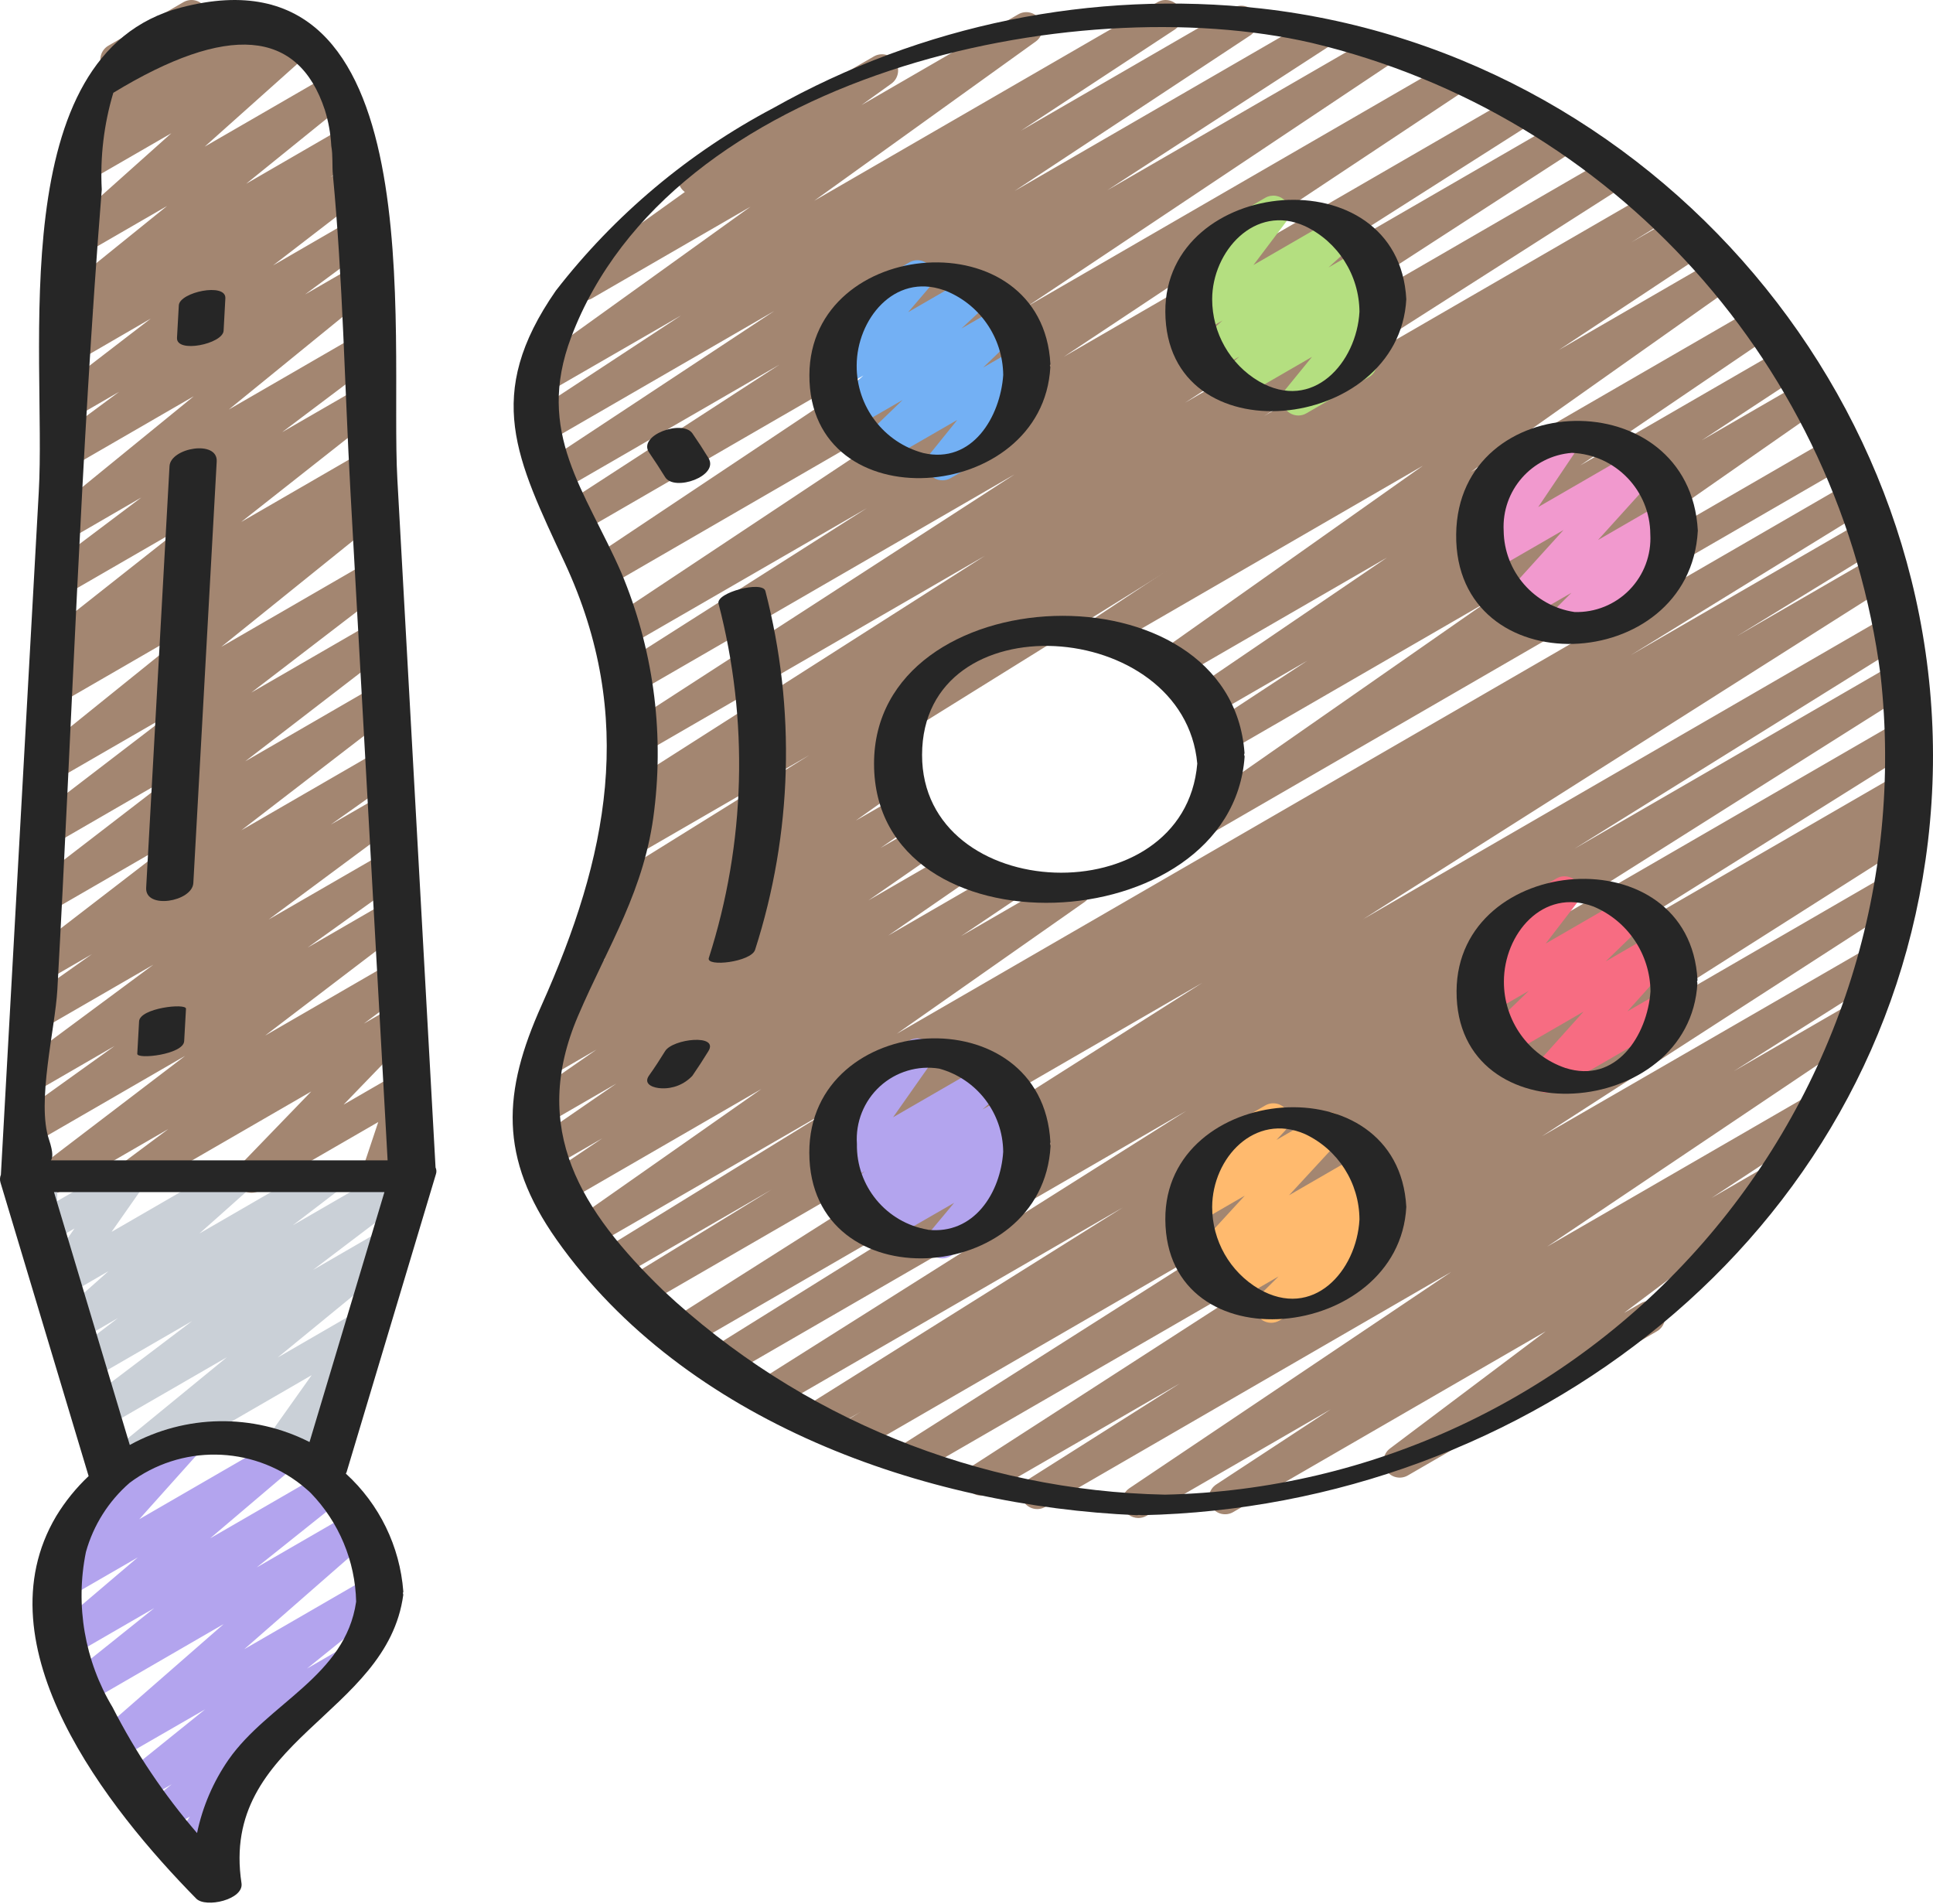
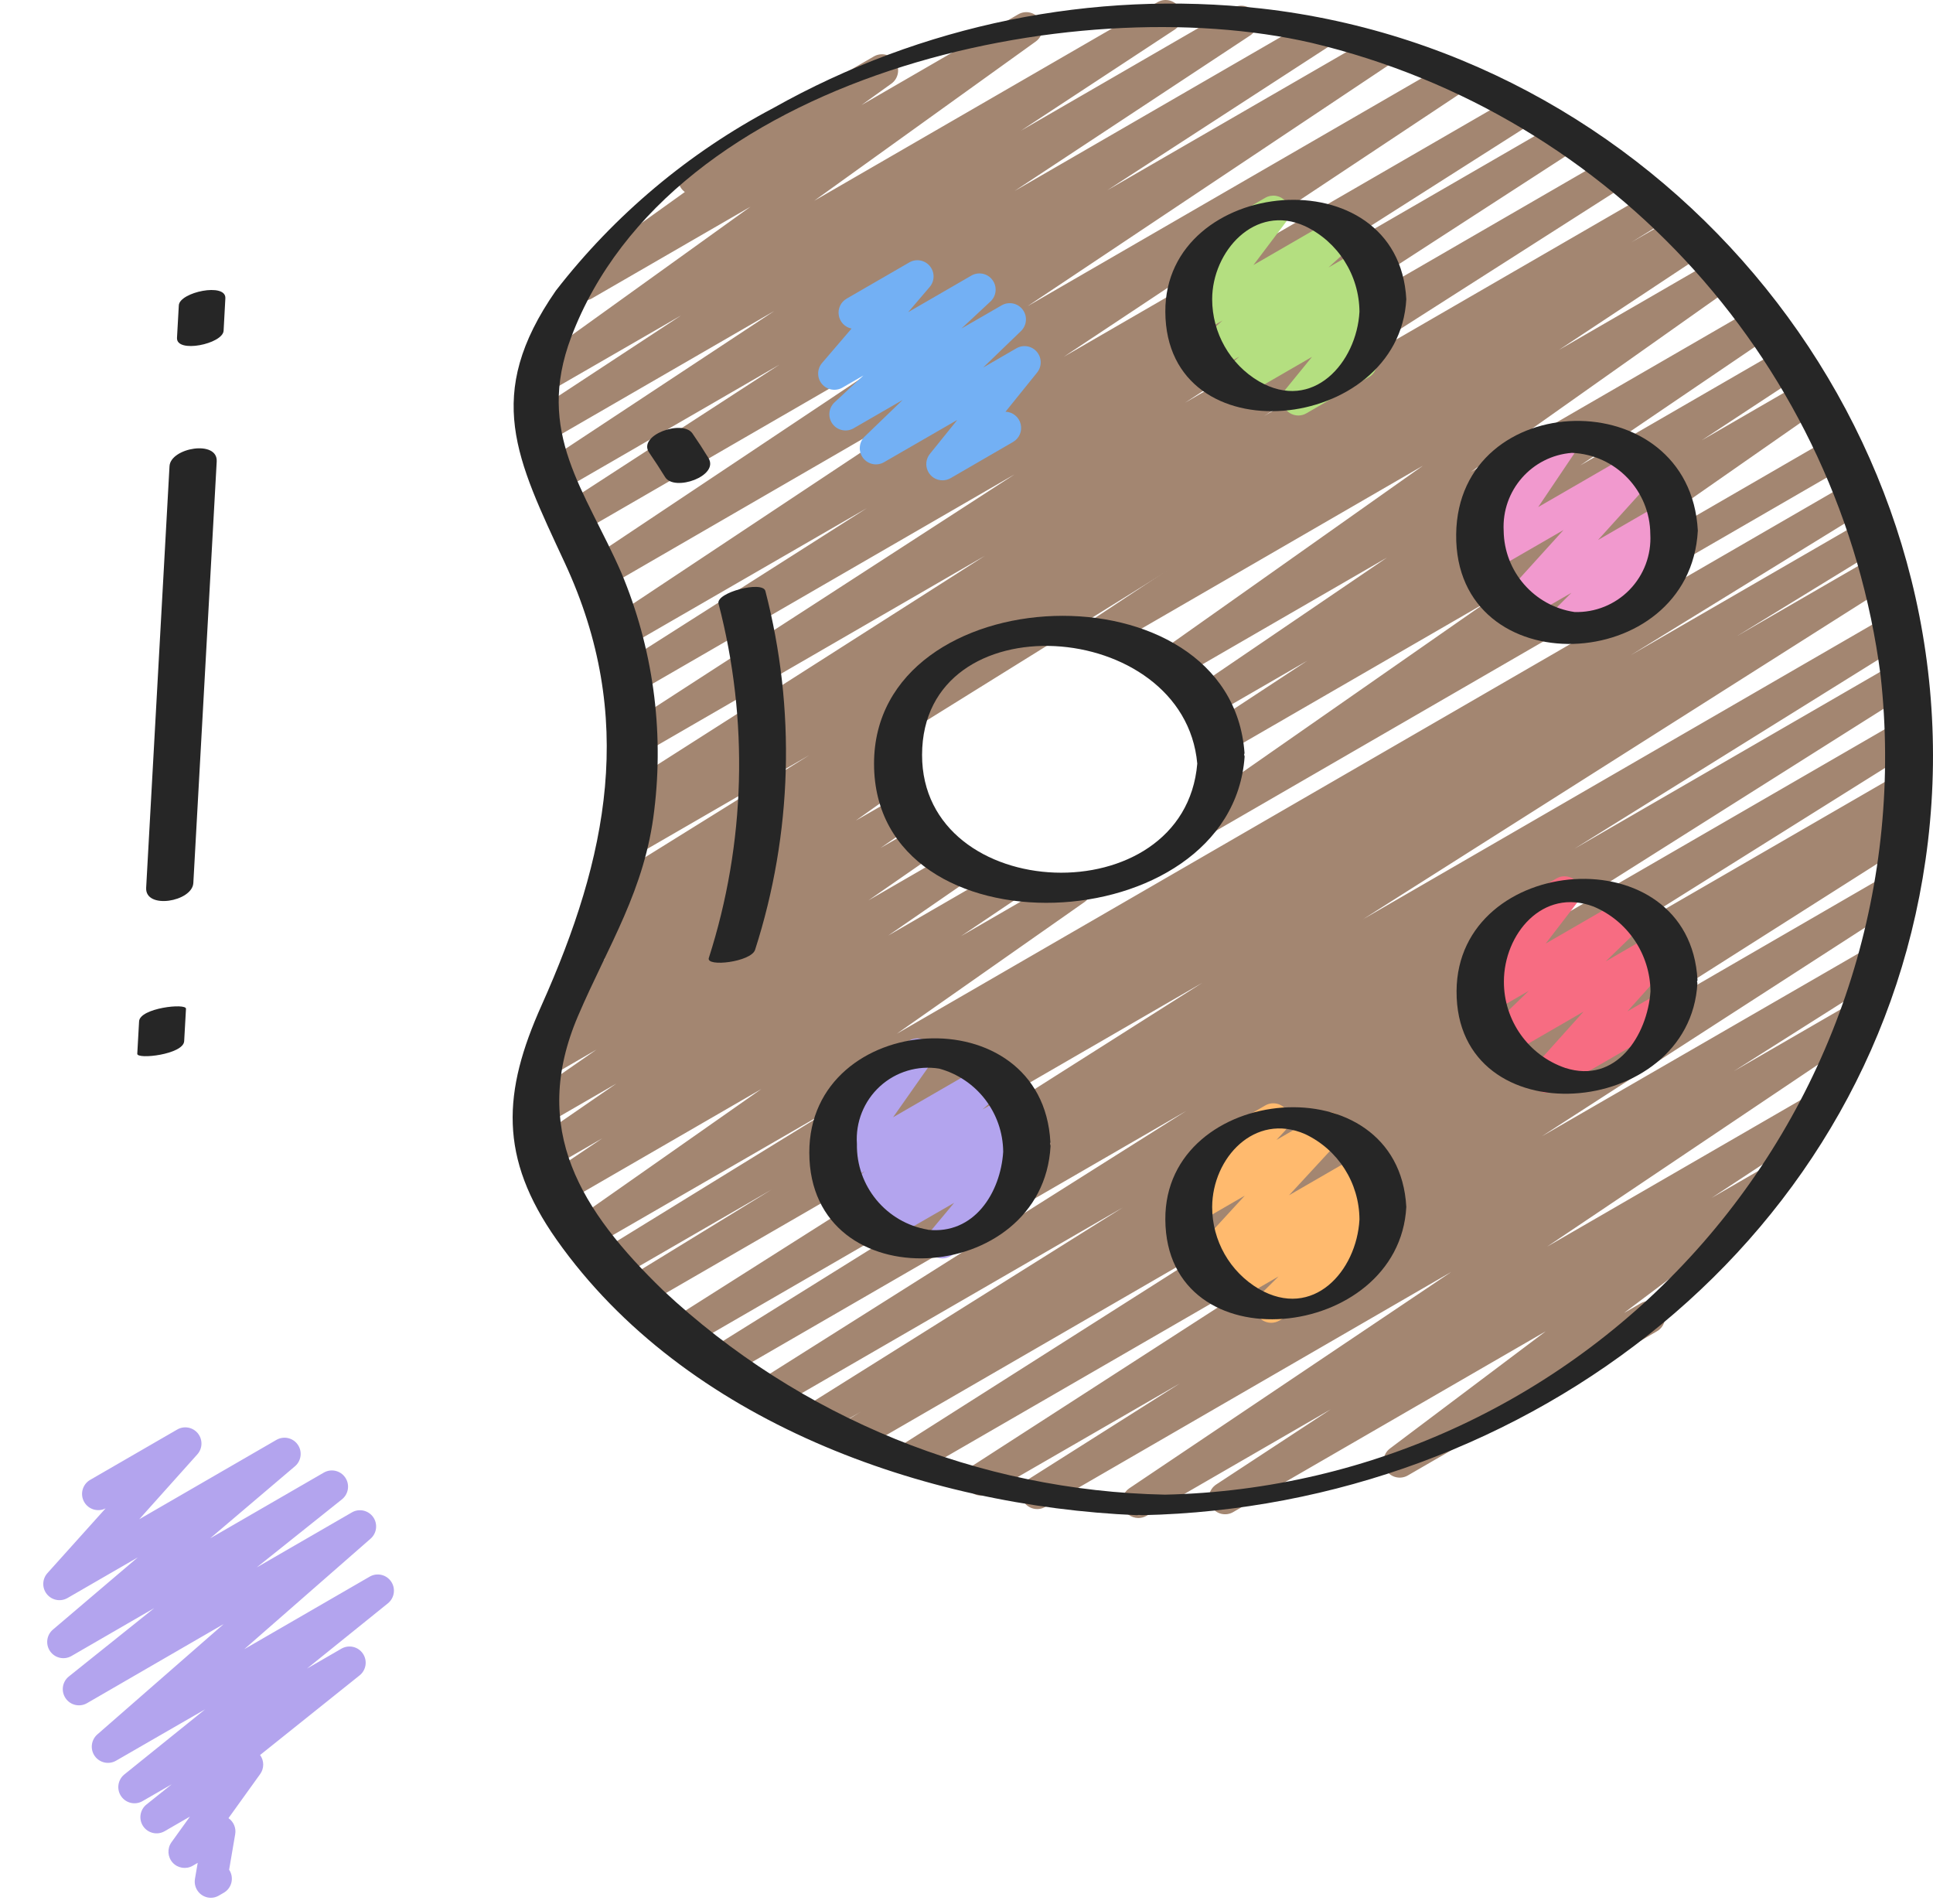
<svg xmlns="http://www.w3.org/2000/svg" width="65" height="64" viewBox="0 0 65 64" fill="none">
-   <path d="M1.776 40.121C1.542 40.121 1.334 39.971 1.26 39.748C1.186 39.526 1.262 39.281 1.45 39.139L6.225 35.498L1.2 38.404C0.949 38.546 0.632 38.468 0.475 38.225C0.319 37.983 0.379 37.66 0.612 37.489L3.857 35.163L1.297 36.645C1.047 36.792 0.726 36.717 0.567 36.474C0.408 36.231 0.467 35.906 0.701 35.735L5.157 32.433L1.411 34.598C1.16 34.743 0.838 34.665 0.682 34.42C0.525 34.175 0.588 33.85 0.825 33.681L3.089 32.08L1.504 32.997C1.256 33.139 0.94 33.066 0.781 32.828C0.622 32.59 0.674 32.269 0.9 32.093L6.071 28.113L1.632 30.68C1.383 30.85 1.045 30.784 0.876 30.535C0.707 30.285 0.773 29.946 1.022 29.777L5.94 25.993L1.751 28.416C1.502 28.559 1.186 28.485 1.026 28.246C0.867 28.008 0.921 27.686 1.148 27.511L5.745 23.989L1.876 26.225C1.63 26.364 1.319 26.292 1.159 26.058C1 25.825 1.045 25.509 1.263 25.329L6.745 20.911L2.018 23.644C1.766 23.789 1.445 23.709 1.289 23.464C1.133 23.218 1.197 22.893 1.435 22.725L2.002 22.328C1.751 22.416 1.474 22.309 1.346 22.076C1.219 21.843 1.277 21.552 1.485 21.387L6.097 17.748L2.219 19.989C1.97 20.129 1.656 20.053 1.499 19.815C1.341 19.576 1.395 19.257 1.62 19.083L4.752 16.726L2.328 18.131C2.083 18.269 1.773 18.197 1.613 17.965C1.454 17.733 1.497 17.418 1.713 17.237L6.516 13.322L2.462 15.666C2.212 15.807 1.897 15.729 1.74 15.489C1.583 15.25 1.639 14.93 1.867 14.756L4.005 13.173L2.553 14.013C2.305 14.153 1.991 14.078 1.834 13.841C1.676 13.604 1.726 13.286 1.95 13.109L5.069 10.711L2.659 12.109C2.409 12.252 2.091 12.174 1.934 11.932C1.777 11.69 1.836 11.368 2.068 11.197L3.155 10.401L2.736 10.643C2.49 10.782 2.179 10.71 2.019 10.476C1.859 10.243 1.905 9.926 2.123 9.747L5.618 6.925L2.859 8.521C2.616 8.666 2.303 8.602 2.138 8.372C1.972 8.143 2.01 7.825 2.224 7.64L5.762 4.479L2.994 6.077C2.747 6.223 2.429 6.151 2.268 5.913C2.107 5.675 2.159 5.353 2.385 5.177L2.946 4.736C2.719 4.755 2.505 4.631 2.408 4.425C2.311 4.22 2.352 3.975 2.51 3.812L3.76 2.526C3.627 2.487 3.514 2.398 3.446 2.276C3.298 2.018 3.385 1.688 3.642 1.537L6.169 0.072C6.404 -0.063 6.702 -0.004 6.868 0.21C7.034 0.424 7.018 0.728 6.831 0.923L6.027 1.755L8.686 0.215C8.933 0.074 9.247 0.146 9.406 0.382C9.566 0.618 9.518 0.937 9.295 1.115L9.009 1.34L9.788 0.89C10.03 0.751 10.337 0.817 10.501 1.043C10.665 1.269 10.63 1.582 10.422 1.769L6.884 4.93L11.154 2.461C11.399 2.321 11.71 2.394 11.87 2.627C12.03 2.861 11.984 3.178 11.766 3.357L8.279 6.177L11.62 4.244C11.87 4.102 12.189 4.179 12.345 4.421C12.502 4.662 12.444 4.985 12.212 5.156L11.115 5.955L11.698 5.618C11.947 5.479 12.26 5.554 12.418 5.79C12.576 6.027 12.525 6.346 12.301 6.522L9.182 8.923L11.801 7.408C12.051 7.265 12.368 7.341 12.526 7.582C12.684 7.824 12.627 8.146 12.396 8.318L10.257 9.9L11.889 8.958C12.134 8.82 12.444 8.892 12.604 9.124C12.763 9.356 12.72 9.671 12.504 9.852L7.695 13.768L12.018 11.268C12.267 11.131 12.579 11.208 12.735 11.445C12.891 11.682 12.839 12 12.616 12.174L9.488 14.529L12.12 13.009C12.366 12.868 12.681 12.94 12.84 13.176C13 13.412 12.952 13.731 12.729 13.909L8.111 17.548L12.238 15.161C12.49 15.021 12.806 15.102 12.961 15.345C13.115 15.588 13.054 15.909 12.822 16.079L12.338 16.418C12.587 16.293 12.89 16.376 13.04 16.61C13.191 16.845 13.14 17.155 12.923 17.33L7.441 21.747L12.446 18.853C12.695 18.709 13.011 18.783 13.171 19.022C13.33 19.261 13.276 19.583 13.049 19.757L8.451 23.284L12.563 20.907C12.81 20.768 13.123 20.843 13.282 21.079C13.44 21.316 13.389 21.635 13.165 21.811L8.247 25.595L12.682 23.03C12.93 22.888 13.246 22.962 13.405 23.2C13.564 23.438 13.512 23.759 13.286 23.934L8.117 27.913L12.804 25.203C13.055 25.062 13.371 25.142 13.526 25.384C13.682 25.627 13.622 25.948 13.39 26.118L11.125 27.722L12.889 26.703C13.139 26.555 13.46 26.631 13.619 26.873C13.778 27.116 13.719 27.441 13.485 27.613L9.035 30.913L12.998 28.624C13.248 28.482 13.566 28.561 13.723 28.803C13.879 29.046 13.819 29.368 13.586 29.538L10.345 31.857L13.091 30.269C13.34 30.128 13.654 30.203 13.812 30.441C13.97 30.678 13.918 30.998 13.693 31.174L8.912 34.818L13.208 32.334C13.457 32.189 13.777 32.264 13.936 32.506C14.095 32.747 14.037 33.071 13.805 33.243L12.235 34.414L13.291 33.803C13.526 33.669 13.824 33.728 13.99 33.942C14.156 34.155 14.141 34.458 13.954 34.654L11.554 37.137L13.419 36.059C13.615 35.946 13.86 35.966 14.034 36.108C14.209 36.252 14.278 36.488 14.207 36.703L13.65 38.377C13.914 38.291 14.201 38.418 14.315 38.67C14.429 38.924 14.335 39.223 14.096 39.364L12.957 40.018C12.761 40.132 12.515 40.112 12.34 39.969C12.165 39.826 12.096 39.589 12.168 39.374L12.719 37.723L8.728 40.029C8.494 40.163 8.196 40.105 8.03 39.891C7.864 39.678 7.879 39.374 8.066 39.179L10.466 36.695L4.682 40.04C4.432 40.182 4.116 40.106 3.958 39.865C3.801 39.626 3.857 39.304 4.086 39.131L5.659 37.959L2.048 40.047C1.966 40.095 1.871 40.121 1.776 40.121Z" fill="#A38671" />
  <path d="M7.092 63.803C6.932 63.803 6.779 63.733 6.676 63.61C6.573 63.487 6.528 63.325 6.556 63.166L6.648 62.629L6.478 62.728C6.256 62.854 5.976 62.809 5.805 62.62C5.634 62.43 5.617 62.147 5.765 61.938L6.387 61.073L5.537 61.564C5.291 61.706 4.977 61.635 4.816 61.4C4.655 61.165 4.703 60.845 4.925 60.667L5.775 59.987L4.79 60.555C4.544 60.695 4.233 60.622 4.073 60.389C3.914 60.156 3.959 59.839 4.178 59.659L6.897 57.468L3.901 59.195C3.659 59.334 3.35 59.267 3.187 59.039C3.025 58.811 3.062 58.497 3.272 58.312L7.523 54.599L2.928 57.259C2.682 57.403 2.366 57.331 2.206 57.095C2.045 56.859 2.093 56.539 2.317 56.361L5.187 54.064L2.401 55.676C2.157 55.815 1.848 55.746 1.686 55.516C1.525 55.286 1.564 54.971 1.777 54.789L4.632 52.36L2.269 53.726C2.038 53.858 1.745 53.803 1.577 53.596C1.409 53.389 1.415 53.091 1.592 52.891L3.551 50.711C3.289 50.845 2.969 50.746 2.827 50.489C2.685 50.231 2.773 49.908 3.025 49.757L5.956 48.062C6.188 47.926 6.484 47.98 6.653 48.189C6.822 48.397 6.814 48.698 6.634 48.897L4.682 51.077L9.301 48.405C9.544 48.269 9.851 48.338 10.011 48.566C10.172 48.794 10.134 49.107 9.924 49.291L7.067 51.718L10.886 49.51C11.133 49.366 11.448 49.438 11.609 49.674C11.77 49.91 11.721 50.23 11.498 50.408L8.631 52.697L11.837 50.844C12.079 50.707 12.385 50.776 12.547 51.002C12.708 51.229 12.673 51.541 12.466 51.726L8.213 55.446L12.43 53.007C12.676 52.864 12.991 52.935 13.152 53.171C13.312 53.406 13.265 53.725 13.043 53.904L10.323 56.097L11.48 55.428C11.727 55.286 12.041 55.357 12.202 55.593C12.362 55.828 12.315 56.147 12.093 56.325L8.746 59.003C8.886 59.195 8.886 59.456 8.746 59.647L7.683 61.126C7.858 61.247 7.946 61.461 7.908 61.67L7.705 62.858C7.705 62.868 7.718 62.879 7.724 62.891C7.874 63.152 7.784 63.485 7.524 63.634L7.353 63.733C7.274 63.778 7.184 63.803 7.092 63.803Z" fill="#B3A4EE" />
-   <path d="M3.803 50.013C3.573 50.013 3.368 49.868 3.291 49.651C3.213 49.434 3.28 49.192 3.458 49.046L7.63 45.63L3.495 48.018C3.247 48.16 2.931 48.085 2.773 47.846C2.615 47.608 2.668 47.287 2.895 47.112L6.461 44.413L3.016 46.404C2.767 46.544 2.453 46.47 2.295 46.232C2.137 45.994 2.189 45.674 2.414 45.499L3.969 44.311L2.622 45.091C2.38 45.231 2.071 45.164 1.908 44.937C1.745 44.711 1.779 44.397 1.988 44.211L3.649 42.736L2.171 43.591C1.95 43.718 1.671 43.675 1.499 43.486C1.327 43.298 1.308 43.016 1.454 42.806L2.504 41.302L1.634 41.805C1.464 41.902 1.254 41.902 1.086 41.802C0.917 41.703 0.815 41.52 0.818 41.324L0.833 40.418C0.607 40.379 0.43 40.203 0.389 39.976C0.349 39.75 0.455 39.523 0.653 39.409L1.12 39.138C1.29 39.04 1.499 39.041 1.668 39.141C1.837 39.24 1.939 39.423 1.936 39.619L1.922 40.382L4.085 39.132C4.306 39.005 4.585 39.048 4.757 39.236C4.93 39.425 4.948 39.708 4.802 39.917L3.752 41.415L7.732 39.113C7.974 38.973 8.282 39.039 8.445 39.267C8.609 39.493 8.574 39.807 8.365 39.993L6.706 41.47L10.798 39.103C11.046 38.966 11.358 39.041 11.515 39.278C11.672 39.515 11.621 39.832 11.398 40.008L9.846 41.194L13.478 39.095C13.726 38.953 14.042 39.029 14.2 39.267C14.358 39.505 14.305 39.826 14.079 40L10.523 42.697L12.897 41.324C13.142 41.181 13.456 41.251 13.618 41.485C13.779 41.719 13.734 42.038 13.514 42.218L9.338 45.639L12.094 44.044C12.315 43.919 12.594 43.962 12.765 44.151C12.936 44.339 12.954 44.621 12.809 44.83L11.281 46.987C11.475 46.907 11.698 46.947 11.852 47.089C12.027 47.249 12.079 47.505 11.98 47.721L11.436 48.887L11.452 48.911C11.524 49.036 11.544 49.185 11.507 49.325C11.469 49.465 11.377 49.584 11.252 49.656L10.871 49.874C10.666 49.99 10.41 49.96 10.236 49.8C10.063 49.641 10.012 49.388 10.109 49.173L10.272 48.818L9.672 49.166C9.451 49.293 9.171 49.249 8.999 49.06C8.828 48.87 8.81 48.588 8.957 48.379L10.48 46.233L4.076 49.939C3.993 49.988 3.899 50.013 3.803 50.013Z" fill="#CAD0D7" />
  <path d="M7.519 11.119L7.578 10.03C7.609 9.49 6.038 9.821 6.013 10.265C5.992 10.629 5.973 10.992 5.952 11.355C5.918 11.891 7.494 11.564 7.519 11.119Z" fill="#262626" />
  <path d="M6.501 29.689C6.764 24.966 7.026 20.243 7.287 15.519C7.332 14.776 5.734 15.052 5.7 15.674C5.438 20.397 5.176 25.12 4.915 29.844C4.872 30.587 6.462 30.317 6.501 29.689Z" fill="#262626" />
  <path d="M6.193 35.004C6.213 34.642 6.233 34.277 6.254 33.915C6.265 33.716 4.702 33.888 4.677 34.337L4.616 35.428C4.605 35.626 6.168 35.453 6.193 35.004Z" fill="#262626" />
-   <path d="M1.892 50.969C-0.714 55.349 3.633 60.816 6.598 63.83C6.916 64.158 8.202 63.864 8.121 63.315C7.387 58.492 13.017 57.675 13.561 53.615C13.561 53.593 13.55 53.581 13.549 53.561C13.548 53.541 13.565 53.526 13.562 53.506C13.447 51.987 12.756 50.569 11.63 49.543C11.639 49.527 11.648 49.51 11.655 49.492L14.658 39.476C14.684 39.402 14.68 39.321 14.646 39.25C14.218 31.54 13.79 23.828 13.362 16.117C13.092 11.285 14.65 -1.993 6.084 0.254C0.062 1.831 1.566 11.898 1.304 16.535C0.88 24.189 0.456 31.843 0.03 39.496C-0.005 39.578 -0.01 39.67 0.016 39.755C1.002 43.046 1.99 46.336 2.98 49.626C2.559 50.023 2.193 50.475 1.892 50.969ZM11.975 53.852C11.616 56.351 9.019 57.255 7.688 59.155C7.172 59.899 6.811 60.739 6.626 61.627C5.514 60.337 4.561 58.918 3.787 57.401C2.846 55.834 2.525 53.971 2.889 52.179C3.14 51.277 3.651 50.469 4.356 49.855C6.075 48.561 8.449 48.589 10.137 49.924C10.241 50.012 10.346 50.094 10.448 50.193C11.4 51.176 11.946 52.483 11.976 53.852H11.975ZM10.408 48.481C8.501 47.513 6.239 47.55 4.364 48.579C3.515 45.745 2.665 42.911 1.816 40.078H12.927C12.088 42.878 11.248 45.679 10.408 48.481ZM1.929 33.267C2.426 24.312 2.709 15.316 3.422 6.375C3.363 5.276 3.495 4.174 3.81 3.12C7.655 0.782 10.026 0.974 10.923 3.695C11.046 4.089 11.119 4.497 11.14 4.909C11.198 5.222 11.164 5.563 11.194 5.881C11.53 9.413 11.589 12.992 11.785 16.535C12.201 24.027 12.617 31.519 13.034 39.01H1.713C1.769 38.938 1.799 38.764 1.649 38.316C1.223 37.053 1.855 34.588 1.929 33.267Z" fill="#262626" />
  <path d="M40.437 28.106C40.2 28.106 39.99 27.951 39.92 27.724C39.849 27.497 39.933 27.251 40.127 27.114L49.967 20.256L41.255 25.293C41.001 25.436 40.679 25.352 40.526 25.104C40.373 24.856 40.442 24.53 40.683 24.367L43.962 22.212L40.767 24.058C40.512 24.218 40.176 24.14 40.016 23.884C39.857 23.628 39.935 23.291 40.191 23.132L46.637 18.747L39.618 22.806C39.367 22.947 39.049 22.868 38.893 22.625C38.738 22.381 38.799 22.059 39.033 21.889L47.846 15.658L37.307 21.758C37.052 21.907 36.727 21.825 36.572 21.574C36.417 21.323 36.489 20.994 36.735 20.832L41.605 17.612L34.424 21.768C34.255 21.875 34.042 21.881 33.867 21.784C33.693 21.686 33.585 21.501 33.588 21.301C33.591 21.101 33.703 20.918 33.88 20.825L56.718 7.616C56.972 7.474 57.293 7.558 57.446 7.805C57.599 8.054 57.529 8.379 57.289 8.543L52.421 11.765L57.683 8.722C57.935 8.58 58.253 8.66 58.409 8.903C58.564 9.146 58.503 9.469 58.269 9.638L49.456 15.869L59.011 10.344C59.266 10.183 59.601 10.26 59.761 10.515C59.921 10.77 59.844 11.107 59.59 11.267L53.138 15.647L59.928 11.723C60.183 11.578 60.507 11.661 60.66 11.911C60.814 12.161 60.742 12.488 60.498 12.651L57.221 14.805L60.586 12.859C60.838 12.718 61.155 12.798 61.31 13.043C61.465 13.287 61.402 13.61 61.167 13.778L51.331 20.636L61.588 14.703C61.848 14.555 62.178 14.645 62.327 14.904C62.477 15.164 62.39 15.496 62.132 15.647L40.71 28.036C40.627 28.084 40.533 28.108 40.437 28.106Z" fill="#A38671" />
  <path d="M38.276 51.035C38.037 51.034 37.826 50.877 37.757 50.648C37.687 50.419 37.775 50.171 37.973 50.037L48.801 42.762L35.14 50.667C34.885 50.808 34.564 50.722 34.413 50.472C34.262 50.221 34.334 49.897 34.578 49.735L39.673 46.511L33.254 50.217C32.999 50.355 32.681 50.27 32.53 50.022C32.379 49.775 32.448 49.453 32.687 49.288L44.845 41.443L30.852 49.531C30.596 49.672 30.276 49.586 30.125 49.336C29.974 49.086 30.047 48.761 30.29 48.6L41.478 41.493L28.918 48.759C28.66 48.913 28.326 48.828 28.172 48.57C28.018 48.311 28.103 47.977 28.361 47.822L28.946 47.463L27.701 48.182C27.445 48.326 27.121 48.24 26.97 47.988C26.818 47.736 26.893 47.409 27.14 47.249L37.76 40.593L26.169 47.296C25.913 47.44 25.59 47.354 25.438 47.102C25.286 46.85 25.361 46.523 25.608 46.363L39.893 37.347L24.53 46.231C24.274 46.373 23.951 46.286 23.801 46.034C23.651 45.783 23.725 45.457 23.971 45.297L34.997 38.43L23.253 45.223C22.996 45.37 22.671 45.285 22.518 45.032C22.365 44.779 22.441 44.451 22.689 44.291L40.434 33.039L21.713 43.866C21.456 44.008 21.133 43.921 20.982 43.668C20.832 43.415 20.909 43.088 21.157 42.93L25.944 39.995L20.836 42.948C20.58 43.087 20.259 42.999 20.109 42.748C19.96 42.497 20.035 42.173 20.279 42.013L28.184 37.148L19.884 41.943C19.635 42.066 19.334 41.982 19.185 41.749C19.035 41.515 19.085 41.206 19.301 41.031L25.601 36.613L18.917 40.479C18.663 40.621 18.343 40.538 18.189 40.291C18.035 40.044 18.103 39.719 18.342 39.554L20.258 38.267L18.506 39.278C18.253 39.417 17.937 39.336 17.783 39.092C17.63 38.848 17.692 38.527 17.925 38.359L20.726 36.429L18.301 37.831C18.048 37.978 17.724 37.899 17.568 37.652C17.412 37.404 17.478 37.077 17.719 36.911L20.056 35.289L18.462 36.211C18.209 36.354 17.89 36.273 17.735 36.028C17.58 35.782 17.644 35.459 17.881 35.291L19.175 34.398C18.917 34.527 18.604 34.433 18.46 34.183C18.315 33.934 18.39 33.615 18.631 33.456L20.364 32.225C20.112 32.367 19.795 32.287 19.639 32.044C19.484 31.8 19.545 31.478 19.779 31.309L20.717 30.644C20.51 30.655 20.313 30.555 20.201 30.381C20.048 30.126 20.128 29.795 20.38 29.638L27.216 25.387L21.408 28.746C21.152 28.886 20.832 28.797 20.682 28.546C20.532 28.296 20.607 27.971 20.851 27.811L22.048 27.07L21.531 27.368C21.276 27.512 20.953 27.426 20.801 27.176C20.649 26.925 20.722 26.599 20.967 26.437L33.119 18.685L21.601 25.348C21.346 25.493 21.021 25.41 20.867 25.158C20.715 24.907 20.788 24.579 21.034 24.418L34.119 15.947L21.408 23.298C21.153 23.432 20.838 23.345 20.689 23.098C20.54 22.851 20.608 22.53 20.846 22.367L29.151 17.083L21.039 21.769C20.784 21.928 20.449 21.849 20.29 21.593C20.132 21.338 20.211 21.002 20.466 20.843L33.893 11.928L20.357 19.763C20.102 19.914 19.773 19.834 19.616 19.582C19.46 19.33 19.534 18.999 19.782 18.838L31.983 10.699L19.399 17.976C19.144 18.119 18.822 18.035 18.67 17.785C18.517 17.536 18.588 17.211 18.831 17.048L26.207 12.261L18.699 16.603C18.444 16.756 18.113 16.675 17.957 16.422C17.8 16.168 17.877 15.835 18.128 15.675L26.033 10.457L18.297 14.931C18.044 15.07 17.726 14.985 17.575 14.738C17.423 14.492 17.49 14.169 17.728 14.004L22.904 10.604L18.372 13.22C18.121 13.362 17.803 13.283 17.647 13.041C17.491 12.798 17.55 12.476 17.783 12.306L25.236 6.95L19.905 10.032C19.654 10.174 19.336 10.095 19.18 9.853C19.024 9.61 19.084 9.287 19.316 9.117L23.029 6.455C22.968 6.411 22.917 6.354 22.879 6.289C22.729 6.028 22.818 5.695 23.078 5.544L29.389 1.895C29.64 1.753 29.957 1.832 30.114 2.074C30.27 2.317 30.21 2.64 29.977 2.81L28.972 3.531L34.243 0.48C34.493 0.337 34.812 0.416 34.968 0.659C35.124 0.901 35.064 1.224 34.831 1.394L27.38 6.749L38.935 0.067C39.189 -0.072 39.507 0.013 39.658 0.259C39.81 0.506 39.743 0.828 39.505 0.993L34.327 4.396L41.454 0.274C41.71 0.115 42.045 0.194 42.203 0.451C42.361 0.707 42.282 1.042 42.026 1.201L34.116 6.421L44.045 0.679C44.301 0.522 44.636 0.602 44.793 0.859C44.95 1.116 44.869 1.452 44.613 1.609L37.238 6.394L46.184 1.224C46.438 1.079 46.761 1.161 46.915 1.41C47.069 1.659 46.999 1.985 46.757 2.149L34.555 10.293L48.623 2.157C48.877 2.012 49.2 2.094 49.354 2.343C49.508 2.592 49.438 2.918 49.197 3.082L35.773 11.994L50.932 3.226C51.188 3.08 51.514 3.164 51.667 3.417C51.82 3.67 51.744 3.999 51.495 4.158L43.186 9.443L52.357 4.14C52.613 3.995 52.937 4.079 53.091 4.33C53.244 4.581 53.17 4.909 52.924 5.07L39.847 13.54L54.1 5.294C54.356 5.151 54.679 5.236 54.831 5.487C54.982 5.737 54.909 6.063 54.665 6.224L42.506 13.986L55.477 6.484C55.736 6.33 56.07 6.415 56.224 6.673C56.377 6.931 56.293 7.266 56.035 7.42L54.852 8.149L56.376 7.267C56.633 7.112 56.967 7.196 57.121 7.454C57.276 7.712 57.192 8.047 56.934 8.202L30.852 24.415C30.895 24.625 30.81 24.841 30.635 24.966L30.033 25.393C30.289 25.311 30.566 25.43 30.685 25.671C30.804 25.912 30.73 26.203 30.51 26.358L28.777 27.588L30.291 26.717C30.543 26.574 30.863 26.654 31.018 26.9C31.173 27.145 31.109 27.469 30.872 27.636L29.609 28.509L30.968 27.724C31.22 27.583 31.538 27.663 31.692 27.907C31.847 28.152 31.784 28.474 31.55 28.643L29.202 30.271L32.078 28.608C32.33 28.463 32.652 28.543 32.807 28.79C32.963 29.037 32.897 29.363 32.657 29.529L29.868 31.453L33.652 29.264C33.905 29.123 34.223 29.206 34.377 29.452C34.53 29.698 34.464 30.021 34.227 30.187L32.314 31.474L35.873 29.416C36.126 29.268 36.449 29.346 36.607 29.593C36.764 29.839 36.699 30.166 36.459 30.333L30.156 34.754L62.169 16.236C62.425 16.096 62.746 16.185 62.895 16.436C63.045 16.687 62.97 17.011 62.726 17.171L54.834 22.028L62.653 17.506C62.91 17.369 63.229 17.459 63.377 17.709C63.526 17.959 63.451 18.283 63.208 18.443L58.406 21.386L63.01 18.724C63.266 18.583 63.587 18.669 63.738 18.919C63.889 19.17 63.816 19.495 63.572 19.656L45.832 30.906L63.416 20.734C63.672 20.592 63.994 20.68 64.145 20.931C64.295 21.183 64.22 21.508 63.975 21.668L52.942 28.535L63.708 22.308C63.964 22.167 64.285 22.253 64.436 22.503C64.587 22.753 64.514 23.079 64.271 23.24L49.993 32.259L63.77 24.291C64.027 24.136 64.361 24.22 64.516 24.478C64.672 24.735 64.588 25.07 64.331 25.226L53.712 31.88L63.823 26.033C64.079 25.894 64.4 25.982 64.549 26.233C64.698 26.484 64.624 26.809 64.38 26.968L63.748 27.358C64.007 27.238 64.315 27.34 64.452 27.591C64.589 27.842 64.509 28.157 64.269 28.311L53.074 35.421L63.43 29.426C63.685 29.281 64.01 29.365 64.164 29.616C64.317 29.867 64.243 30.195 63.997 30.356L51.844 38.204L62.844 31.851C63.099 31.715 63.416 31.802 63.566 32.05C63.715 32.299 63.645 32.621 63.405 32.783L58.302 36.013L62.278 33.713C62.53 33.576 62.846 33.66 62.998 33.904C63.15 34.148 63.086 34.469 62.852 34.636L52.022 41.913L60.826 36.822C61.081 36.677 61.405 36.76 61.558 37.009C61.712 37.259 61.64 37.587 61.396 37.749L57.556 40.273L59.253 39.292C59.502 39.152 59.816 39.228 59.973 39.466C60.13 39.704 60.077 40.024 59.851 40.198L54.608 44.142L55.152 43.828C55.321 43.72 55.535 43.714 55.709 43.812C55.884 43.909 55.991 44.095 55.988 44.295C55.986 44.495 55.873 44.678 55.696 44.77L47.334 49.608C47.085 49.747 46.771 49.672 46.614 49.433C46.457 49.195 46.509 48.875 46.736 48.701L51.978 44.758L41.475 50.832C41.22 50.985 40.888 50.904 40.733 50.65C40.576 50.397 40.652 50.064 40.903 49.904L44.75 47.38L38.548 50.965C38.465 51.012 38.371 51.036 38.276 51.035Z" fill="#A38671" />
  <path d="M31.692 16.148C31.482 16.149 31.291 16.028 31.201 15.839C31.11 15.649 31.137 15.424 31.269 15.26L32.191 14.117L29.736 15.534C29.498 15.678 29.189 15.618 29.021 15.396C28.854 15.174 28.88 14.86 29.083 14.67L30.351 13.448L28.706 14.398C28.466 14.538 28.159 14.474 27.994 14.251C27.83 14.027 27.86 13.715 28.064 13.526L29.033 12.624L28.328 13.032C28.099 13.164 27.807 13.112 27.637 12.908C27.468 12.704 27.47 12.407 27.642 12.205L28.634 11.047C28.412 11.002 28.241 10.824 28.205 10.6C28.168 10.377 28.273 10.154 28.47 10.04L30.577 8.822C30.806 8.689 31.098 8.742 31.267 8.946C31.436 9.15 31.435 9.447 31.262 9.648L30.538 10.495L32.659 9.268C32.899 9.126 33.208 9.189 33.373 9.414C33.539 9.638 33.508 9.952 33.302 10.14L32.33 11.045L33.674 10.27C33.913 10.127 34.221 10.187 34.389 10.409C34.557 10.631 34.53 10.944 34.327 11.135L33.06 12.357L34.179 11.709C34.407 11.578 34.694 11.627 34.865 11.827C35.035 12.027 35.039 12.319 34.875 12.524L33.812 13.842C34.054 13.85 34.263 14.019 34.321 14.255C34.38 14.491 34.276 14.738 34.065 14.859L31.968 16.074C31.884 16.123 31.789 16.149 31.692 16.148Z" fill="#73B0F4" />
  <path d="M43.66 13.969C43.45 13.97 43.257 13.849 43.167 13.659C43.076 13.468 43.103 13.242 43.237 13.079L44.118 11.998L41.732 13.378C41.491 13.516 41.184 13.45 41.022 13.223C40.859 12.997 40.893 12.685 41.1 12.498L41.677 11.986L40.842 12.469C40.603 12.603 40.301 12.537 40.139 12.316C39.977 12.094 40.005 11.786 40.204 11.597L41.108 10.775L40.366 11.203C40.142 11.332 39.858 11.285 39.687 11.091C39.516 10.896 39.505 10.608 39.661 10.401L40.812 8.876C40.585 8.919 40.355 8.813 40.24 8.613C40.089 8.352 40.178 8.019 40.439 7.869L42.546 6.65C42.77 6.521 43.054 6.567 43.225 6.761C43.396 6.955 43.408 7.243 43.252 7.45L42.149 8.911L44.938 7.298C45.177 7.164 45.479 7.23 45.641 7.451C45.803 7.673 45.776 7.981 45.576 8.17L44.673 8.992L45.809 8.338C46.05 8.203 46.355 8.27 46.517 8.495C46.678 8.72 46.646 9.03 46.441 9.217L45.863 9.731L46.151 9.566C46.378 9.436 46.665 9.487 46.834 9.686C47.004 9.887 47.007 10.178 46.843 10.382L45.797 11.664C46.035 11.681 46.235 11.852 46.289 12.085C46.342 12.319 46.237 12.56 46.03 12.68L43.932 13.894C43.85 13.943 43.756 13.969 43.66 13.969Z" fill="#B4DF80" />
  <path d="M52.508 21.578C52.289 21.578 52.091 21.445 52.007 21.241C51.923 21.038 51.969 20.804 52.124 20.648L52.841 19.93L51.274 20.836C51.043 20.968 50.749 20.913 50.582 20.704C50.414 20.496 50.422 20.198 50.6 19.998L52.575 17.819L50.231 19.174C50.012 19.3 49.734 19.259 49.562 19.073C49.389 18.888 49.366 18.608 49.508 18.397L50.853 16.395L50.781 16.437C50.612 16.544 50.398 16.55 50.223 16.453C50.049 16.355 49.942 16.17 49.944 15.97C49.947 15.769 50.06 15.587 50.236 15.494L52.344 14.275C52.563 14.148 52.841 14.19 53.014 14.375C53.186 14.56 53.209 14.841 53.068 15.052L51.724 17.048L55.036 15.133C55.268 15.001 55.561 15.056 55.728 15.264C55.896 15.472 55.888 15.771 55.711 15.97L53.735 18.155L55.887 16.912C56.122 16.782 56.418 16.845 56.581 17.059C56.745 17.273 56.727 17.575 56.539 17.769L55.816 18.491C56.081 18.369 56.395 18.477 56.528 18.737C56.661 18.997 56.566 19.316 56.312 19.46L52.777 21.505C52.696 21.553 52.603 21.578 52.508 21.578Z" fill="#F199CE" />
  <path d="M31.691 42.307C31.48 42.307 31.287 42.185 31.198 41.993C31.109 41.801 31.138 41.574 31.273 41.412L32.085 40.439L29.817 41.746C29.574 41.887 29.264 41.819 29.102 41.59C28.939 41.36 28.977 41.045 29.19 40.862L29.445 40.644L28.957 40.926C28.715 41.066 28.407 41 28.244 40.773C28.08 40.546 28.115 40.232 28.324 40.047L29.079 39.374L28.442 39.742C28.22 39.87 27.94 39.827 27.768 39.639C27.595 39.449 27.577 39.166 27.724 38.956L28.983 37.16C28.722 37.285 28.409 37.182 28.272 36.926C28.134 36.671 28.22 36.353 28.467 36.202L30.575 34.983C30.796 34.855 31.077 34.899 31.249 35.088C31.421 35.277 31.439 35.56 31.292 35.769L30.031 37.563L33.149 35.761C33.391 35.623 33.697 35.69 33.859 35.915C34.022 36.141 33.989 36.453 33.783 36.639L33.03 37.31L33.918 36.797C34.16 36.657 34.469 36.725 34.632 36.954C34.794 37.183 34.757 37.497 34.545 37.681L34.263 37.924C34.494 37.834 34.757 37.913 34.902 38.114C35.046 38.316 35.037 38.59 34.878 38.781L33.858 40.007C34.088 40.039 34.273 40.213 34.318 40.442C34.363 40.67 34.258 40.902 34.057 41.019L31.959 42.233C31.878 42.281 31.785 42.306 31.691 42.307Z" fill="#B3A4EE" />
  <path d="M42.745 44.472C42.524 44.472 42.325 44.339 42.241 44.134C42.157 43.93 42.205 43.694 42.362 43.539L42.994 42.913L41.532 43.759C41.288 43.905 40.973 43.837 40.809 43.604C40.646 43.37 40.689 43.051 40.908 42.869L40.966 42.822L40.799 42.919C40.566 43.051 40.273 42.995 40.105 42.786C39.938 42.576 39.948 42.277 40.128 42.079L41.857 40.198L40.312 41.092C40.079 41.226 39.784 41.169 39.617 40.959C39.449 40.748 39.46 40.447 39.642 40.249L40.482 39.348C40.298 39.262 40.178 39.081 40.169 38.878C40.16 38.675 40.265 38.484 40.441 38.383L42.548 37.164C42.781 37.031 43.076 37.089 43.242 37.299C43.409 37.508 43.398 37.809 43.218 38.006L42.924 38.324L44.412 37.462C44.645 37.329 44.94 37.385 45.108 37.595C45.276 37.805 45.265 38.106 45.083 38.304L43.346 40.184L45.758 38.79C46.002 38.648 46.314 38.716 46.476 38.948C46.639 39.179 46.597 39.496 46.382 39.678L46.237 39.8C46.475 39.74 46.724 39.846 46.844 40.06C46.965 40.275 46.928 40.543 46.754 40.716L46.082 41.381C46.348 41.295 46.636 41.424 46.748 41.68C46.86 41.936 46.761 42.236 46.518 42.374L43.019 44.399C42.936 44.447 42.842 44.472 42.745 44.472Z" fill="#FFBA6E" />
  <path d="M52.02 36.738C51.805 36.738 51.61 36.611 51.523 36.415C51.436 36.218 51.472 35.988 51.617 35.828L53.248 34.012L50.716 35.476C50.478 35.618 50.172 35.558 50.005 35.337C49.838 35.116 49.863 34.804 50.063 34.613L51.407 33.312L50.147 34.04C49.922 34.17 49.637 34.122 49.466 33.927C49.295 33.731 49.285 33.442 49.444 33.235L50.573 31.765C50.315 31.8 50.069 31.647 49.986 31.401C49.901 31.154 50.004 30.882 50.229 30.753L52.337 29.534C52.562 29.404 52.847 29.451 53.018 29.646C53.189 29.841 53.199 30.131 53.041 30.337L51.977 31.722L54.684 30.157C54.922 30.016 55.228 30.076 55.395 30.297C55.562 30.518 55.537 30.829 55.336 31.02L53.995 32.321L55.681 31.347C55.912 31.212 56.206 31.267 56.375 31.476C56.543 31.683 56.536 31.983 56.357 32.182L54.725 34.001L55.858 33.346C56.116 33.211 56.435 33.304 56.581 33.556C56.727 33.809 56.648 34.133 56.402 34.289L52.293 36.665C52.211 36.714 52.116 36.739 52.02 36.738Z" fill="#F76C82" />
  <path d="M42.42 0.287C36.734 -0.344 30.994 0.826 26.005 3.631C23.159 5.133 20.666 7.226 18.692 9.771C16.246 13.292 17.369 15.428 18.996 18.933C21.405 24.123 20.44 28.82 18.212 33.797C16.907 36.704 16.762 38.91 18.72 41.684C23.032 47.793 31.085 50.642 38.231 50.94C38.253 50.938 38.275 50.935 38.296 50.931C38.332 50.936 38.368 50.939 38.405 50.94C51.343 50.666 63.248 41.639 64.831 28.284C66.459 14.463 56.119 1.843 42.42 0.287ZM39.175 50.25C32.898 50.122 26.889 47.676 22.3 43.383C19.547 40.712 17.801 37.978 19.44 34.15C20.463 31.763 21.69 29.918 22.001 27.234C22.332 24.525 21.951 21.776 20.895 19.259C19.684 16.485 17.99 14.557 19.208 11.332C22.545 2.505 36.087 -0.411 44.107 1.442C54.275 3.862 61.891 12.328 63.238 22.71C64.005 29.628 61.836 36.551 57.26 41.788C52.684 47.026 46.122 50.096 39.175 50.25Z" fill="#262626" />
-   <path d="M35.319 12.341C35.319 12.322 35.306 12.311 35.304 12.293C35.302 12.276 35.322 12.257 35.321 12.236C35.057 7.331 27.238 7.937 27.217 12.606C27.196 17.573 35.071 16.959 35.319 12.341ZM31.729 9.749C32.924 10.195 33.722 11.333 33.735 12.61C33.636 14.013 32.698 15.606 31.052 15.232C29.721 14.879 28.797 13.668 28.807 12.289C28.809 10.75 30.062 9.17 31.733 9.753L31.729 9.749Z" fill="#262626" />
  <path d="M39.186 10.482C39.209 15.406 47.047 14.57 47.289 10.059C47.028 5.191 39.163 5.911 39.186 10.482ZM42.331 12.819C41.357 12.242 40.761 11.192 40.761 10.059C40.761 8.459 42.192 6.832 43.884 7.603C44.994 8.131 45.706 9.25 45.714 10.482C45.621 12.183 44.154 13.874 42.331 12.819Z" fill="#262626" />
  <path d="M48.966 17.96C48.905 23.064 56.83 22.729 57.092 17.84C56.821 12.798 49.025 13.006 48.966 17.96ZM55.494 17.96C55.533 18.654 55.279 19.332 54.794 19.83C54.31 20.327 53.638 20.598 52.945 20.576C51.588 20.374 50.579 19.215 50.563 17.841C50.492 16.489 51.511 15.328 52.858 15.225C54.325 15.285 55.486 16.489 55.494 17.96Z" fill="#262626" />
  <path d="M35.321 38.398C35.054 33.435 27.204 33.956 27.214 38.754C27.223 43.768 35.071 43.274 35.326 38.531C35.326 38.5 35.312 38.48 35.309 38.453C35.305 38.426 35.322 38.417 35.321 38.398ZM31.202 41.341C29.804 41.105 28.789 39.88 28.815 38.46C28.765 37.73 29.05 37.017 29.589 36.523C30.128 36.03 30.863 35.81 31.584 35.927C32.845 36.272 33.724 37.415 33.734 38.725C33.644 40.101 32.757 41.513 31.202 41.345V41.341Z" fill="#262626" />
  <path d="M39.186 41C39.215 45.937 47.047 45.107 47.289 40.577C47.027 35.699 39.157 36.408 39.186 41ZM42.33 43.333C41.356 42.758 40.759 41.71 40.761 40.577C40.767 38.932 42.192 37.388 43.886 38.128C44.998 38.652 45.709 39.769 45.714 41C45.62 42.733 44.155 44.386 42.33 43.333Z" fill="#262626" />
  <path d="M48.979 33.321C48.953 38.268 56.831 37.645 57.078 33.049C57.078 33.031 57.066 33.022 57.065 33.006C57.063 32.99 57.082 32.969 57.081 32.949C56.819 28.057 49.004 28.67 48.979 33.321ZM52.631 35.903C51.394 35.477 50.566 34.309 50.571 32.998C50.571 31.406 51.877 29.83 53.587 30.479C54.736 30.961 55.488 32.082 55.5 33.33C55.397 34.805 54.347 36.455 52.631 35.903Z" fill="#262626" />
  <path d="M41.852 25.44C41.852 25.414 41.839 25.399 41.836 25.375C41.832 25.351 41.85 25.338 41.849 25.318C41.386 18.887 29.384 19.337 29.391 25.68C29.398 32.2 41.401 31.69 41.852 25.44ZM31.006 25.379C31.014 20.148 39.819 20.761 40.26 25.673C39.826 30.785 31 30.428 31.006 25.379Z" fill="#262626" />
  <path d="M23.823 15.399C23.651 15.117 23.472 14.842 23.285 14.572C22.951 14.088 21.427 14.634 21.829 15.217C22.014 15.487 22.194 15.762 22.366 16.041C22.673 16.537 24.196 16.006 23.823 15.399Z" fill="#262626" />
  <path d="M24.161 20.292C25.186 24.214 25.073 28.347 23.835 32.207C23.735 32.521 25.26 32.342 25.391 31.932C26.647 28.026 26.767 23.842 25.737 19.869C25.646 19.512 24.066 19.921 24.161 20.292Z" fill="#262626" />
-   <path d="M22.365 35.339C22.192 35.619 22.014 35.894 21.821 36.164C21.613 36.468 22.002 36.581 22.238 36.588C22.631 36.609 23.012 36.455 23.282 36.168C23.468 35.897 23.648 35.622 23.819 35.342C24.189 34.749 22.621 34.922 22.365 35.339Z" fill="#262626" />
</svg>